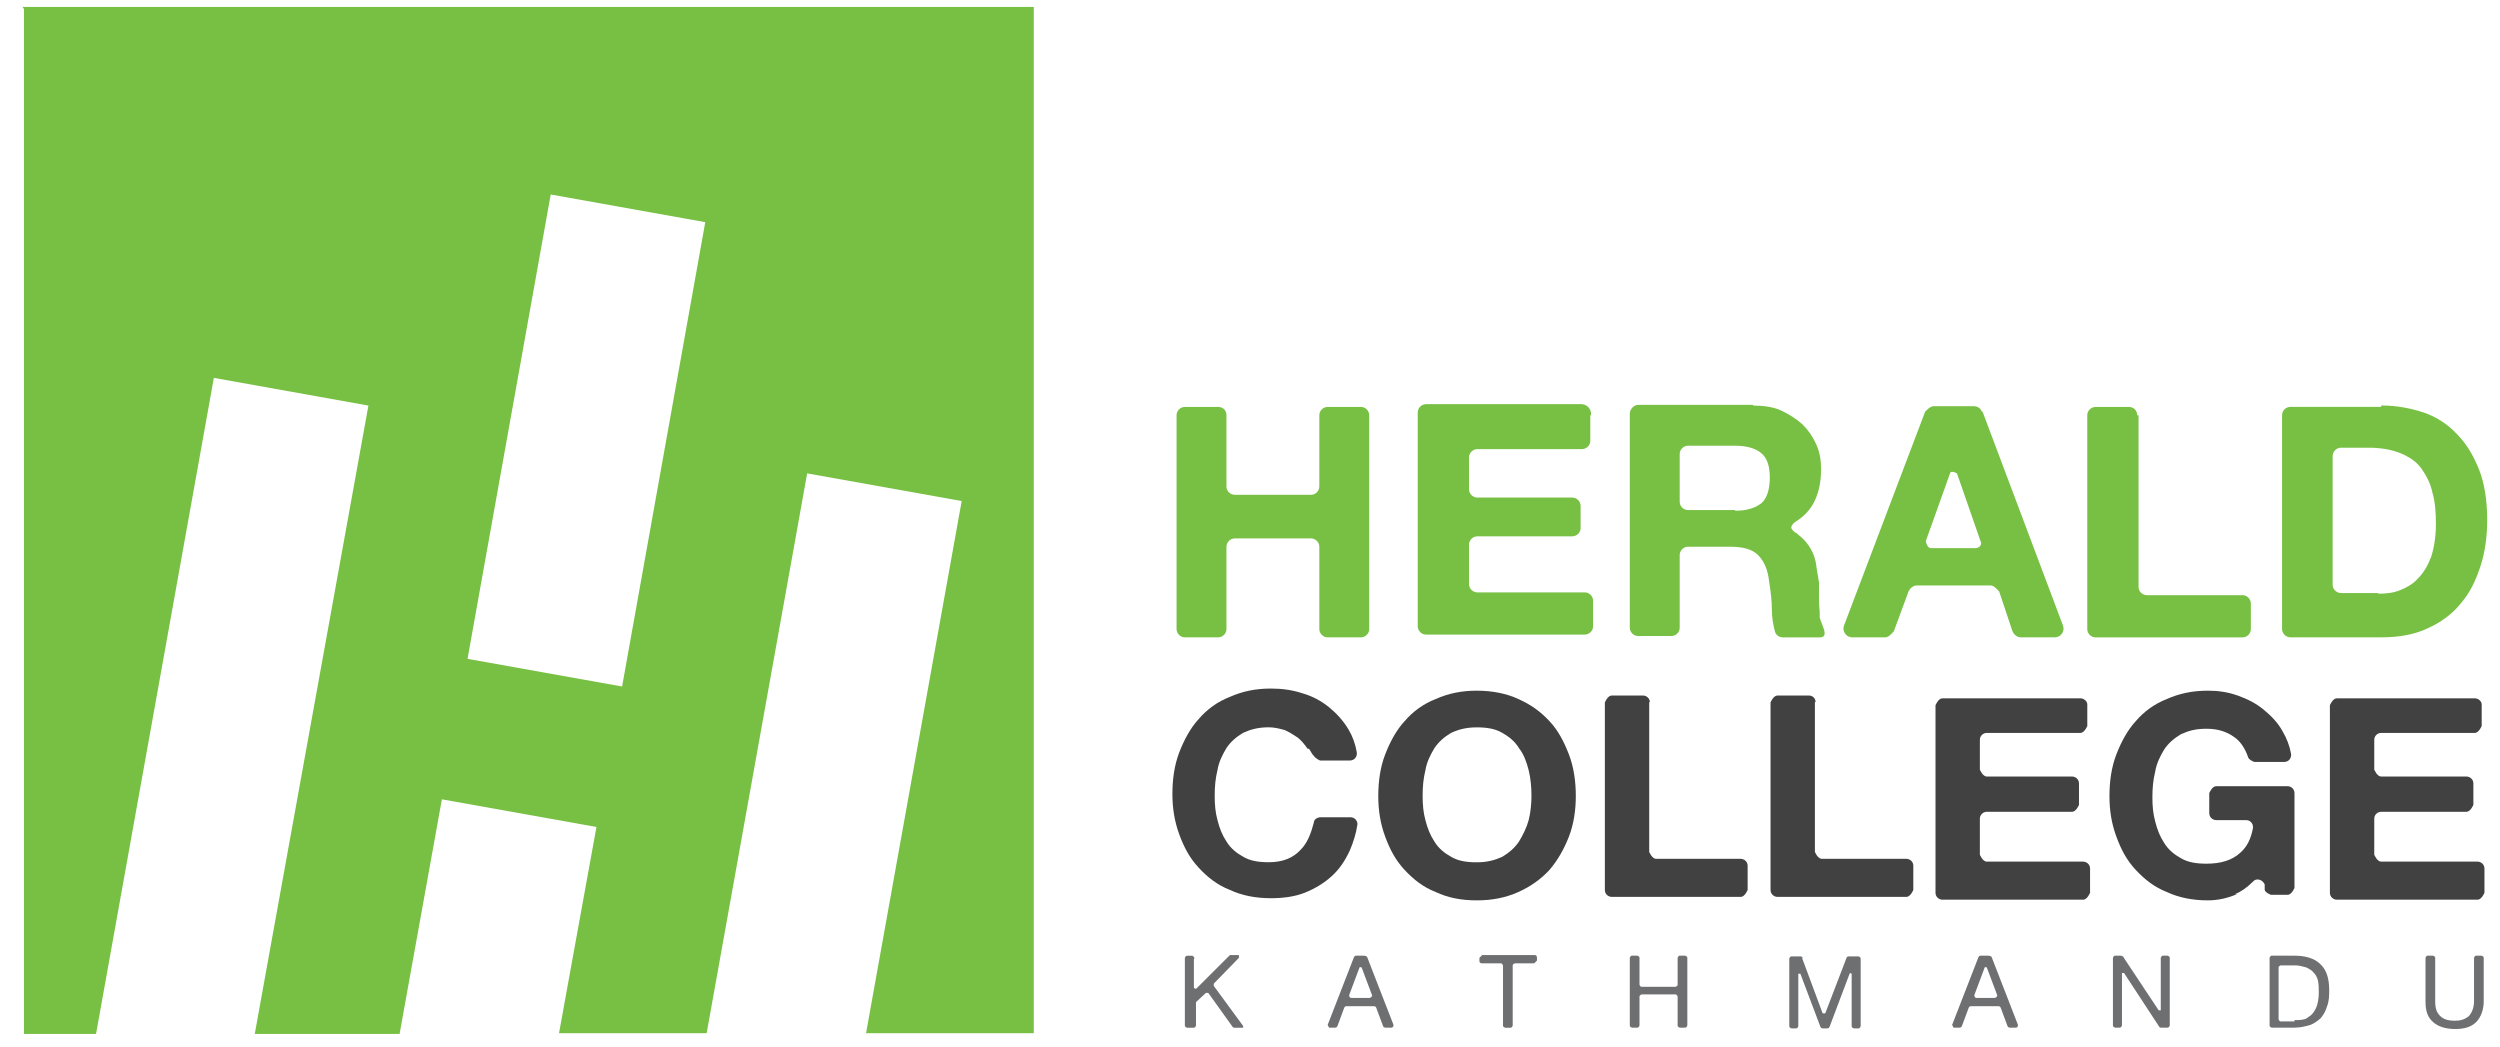
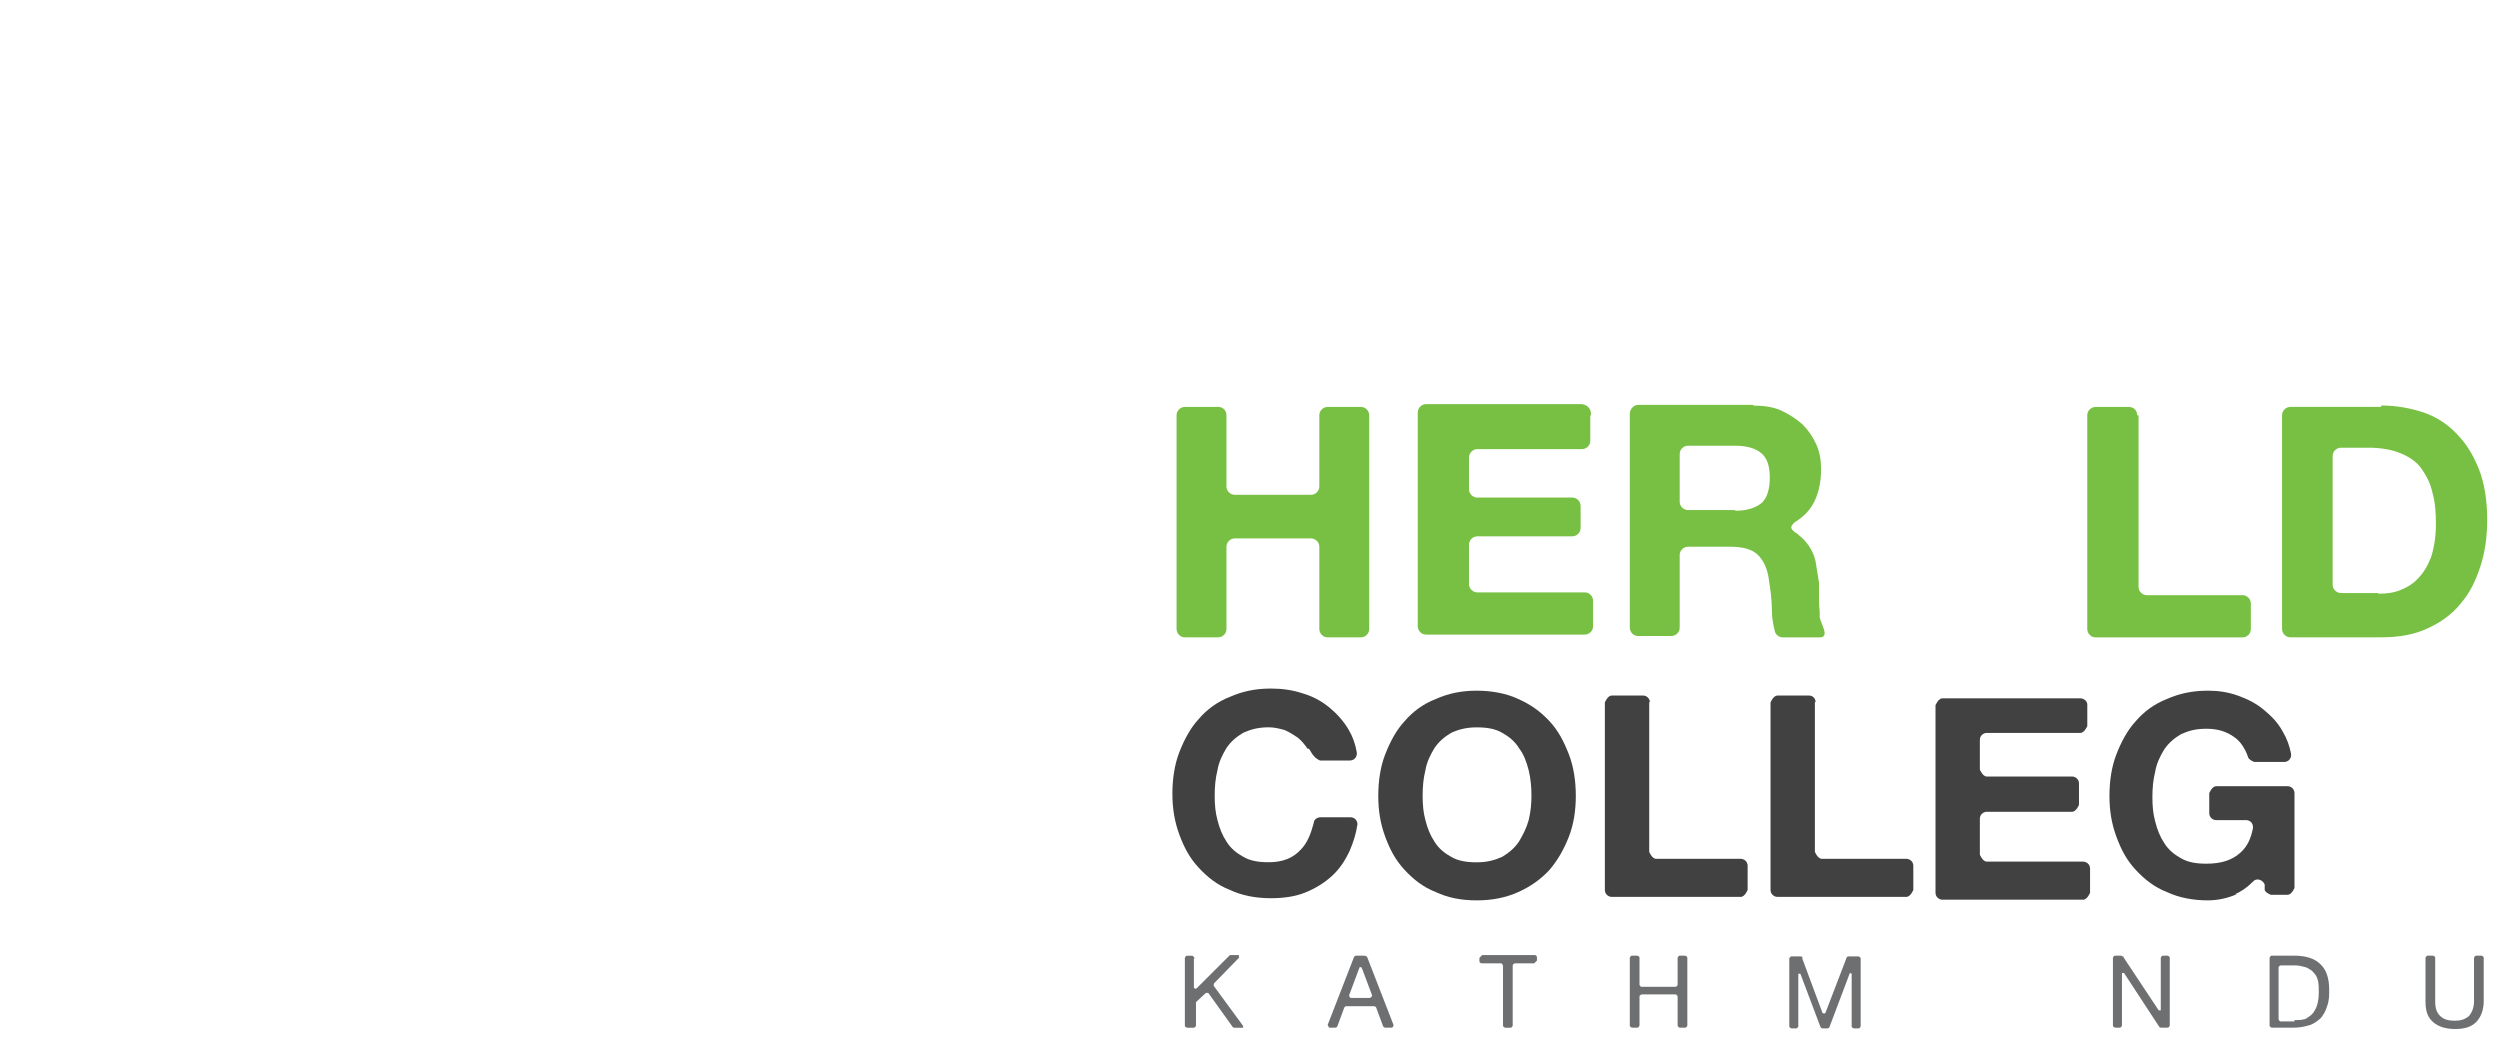
<svg xmlns="http://www.w3.org/2000/svg" width="74" height="31" viewBox="0 0 74 31" fill="none">
  <path d="M38.704 22.163C38.622 22.04 38.519 21.917 38.416 21.835C38.293 21.753 38.17 21.671 38.027 21.61C37.883 21.569 37.719 21.528 37.555 21.528C37.247 21.528 37.021 21.589 36.796 21.692C36.59 21.815 36.426 21.958 36.303 22.142C36.18 22.347 36.078 22.552 36.037 22.798C35.975 23.044 35.955 23.29 35.955 23.556C35.955 23.822 35.975 24.047 36.037 24.273C36.098 24.519 36.18 24.723 36.303 24.908C36.426 25.113 36.611 25.256 36.796 25.358C37.001 25.481 37.247 25.522 37.555 25.522C37.965 25.522 38.273 25.399 38.498 25.154C38.704 24.949 38.806 24.662 38.888 24.355C38.888 24.273 38.97 24.191 39.093 24.191H39.976C40.099 24.191 40.181 24.293 40.181 24.396C40.14 24.682 40.058 24.928 39.955 25.174C39.812 25.481 39.647 25.727 39.422 25.932C39.196 26.137 38.929 26.301 38.622 26.424C38.314 26.546 37.965 26.587 37.616 26.587C37.165 26.587 36.755 26.506 36.406 26.342C36.037 26.198 35.749 25.973 35.483 25.686C35.216 25.399 35.052 25.092 34.908 24.703C34.765 24.314 34.703 23.924 34.703 23.494C34.703 23.064 34.765 22.634 34.908 22.265C35.052 21.897 35.236 21.548 35.483 21.282C35.729 20.995 36.037 20.77 36.406 20.627C36.775 20.463 37.165 20.381 37.616 20.381C37.945 20.381 38.252 20.422 38.56 20.524C38.847 20.606 39.114 20.75 39.34 20.934C39.565 21.118 39.77 21.344 39.914 21.589C40.037 21.794 40.119 22.02 40.16 22.265C40.181 22.388 40.099 22.511 39.955 22.511H39.073C39.073 22.511 38.929 22.45 38.888 22.368C38.847 22.347 38.806 22.245 38.745 22.163H38.704Z" fill="#414142" />
  <path d="M41.002 22.329C41.146 21.96 41.33 21.612 41.577 21.346C41.823 21.059 42.13 20.834 42.5 20.69C42.869 20.526 43.259 20.444 43.71 20.444C44.161 20.444 44.592 20.526 44.941 20.69C45.31 20.854 45.597 21.059 45.864 21.346C46.131 21.632 46.295 21.96 46.439 22.329C46.582 22.698 46.644 23.128 46.644 23.558C46.644 23.988 46.582 24.398 46.439 24.766C46.295 25.135 46.11 25.463 45.864 25.75C45.618 26.016 45.31 26.241 44.941 26.405C44.572 26.569 44.182 26.651 43.71 26.651C43.238 26.651 42.848 26.569 42.5 26.405C42.13 26.262 41.843 26.036 41.577 25.75C41.31 25.463 41.146 25.156 41.002 24.766C40.858 24.377 40.797 23.988 40.797 23.558C40.797 23.128 40.858 22.698 41.002 22.329ZM42.192 24.275C42.254 24.521 42.336 24.725 42.459 24.91C42.582 25.115 42.766 25.258 42.951 25.36C43.156 25.483 43.402 25.524 43.71 25.524C44.018 25.524 44.243 25.463 44.469 25.36C44.674 25.238 44.838 25.094 44.962 24.91C45.085 24.705 45.187 24.5 45.249 24.275C45.31 24.029 45.331 23.783 45.331 23.558C45.331 23.312 45.31 23.046 45.249 22.8C45.187 22.554 45.105 22.329 44.962 22.145C44.838 21.94 44.654 21.796 44.469 21.694C44.264 21.571 44.018 21.53 43.71 21.53C43.402 21.53 43.177 21.591 42.951 21.694C42.746 21.817 42.582 21.96 42.459 22.145C42.336 22.349 42.233 22.554 42.192 22.8C42.13 23.046 42.11 23.292 42.11 23.558C42.11 23.824 42.13 24.049 42.192 24.275Z" fill="#414142" />
  <path d="M48.817 20.771V25.216C48.817 25.216 48.899 25.421 49.022 25.421H51.525C51.627 25.421 51.73 25.503 51.73 25.626V26.343C51.73 26.343 51.648 26.548 51.525 26.548H47.709C47.606 26.548 47.504 26.466 47.504 26.343V20.792C47.504 20.792 47.586 20.587 47.709 20.587H48.632C48.735 20.587 48.837 20.669 48.837 20.792L48.817 20.771Z" fill="#414142" />
  <path d="M53.721 20.771V25.216C53.721 25.216 53.803 25.421 53.926 25.421H56.429C56.532 25.421 56.634 25.503 56.634 25.626V26.343C56.634 26.343 56.552 26.548 56.429 26.548H52.613C52.511 26.548 52.408 26.466 52.408 26.343V20.792C52.408 20.792 52.49 20.587 52.613 20.587H53.537C53.66 20.587 53.742 20.669 53.742 20.792L53.721 20.771Z" fill="#414142" />
  <path d="M61.784 20.772V21.489C61.784 21.489 61.702 21.694 61.579 21.694H58.809C58.707 21.694 58.604 21.776 58.604 21.899V22.78C58.604 22.78 58.686 22.985 58.809 22.985H61.333C61.435 22.985 61.538 23.067 61.538 23.189V23.824C61.538 23.824 61.456 24.029 61.333 24.029H58.809C58.707 24.029 58.604 24.111 58.604 24.234V25.299C58.604 25.299 58.686 25.504 58.809 25.504H61.661C61.763 25.504 61.866 25.586 61.866 25.709V26.426C61.866 26.426 61.784 26.631 61.661 26.631H57.496C57.394 26.631 57.291 26.549 57.291 26.426V20.875C57.291 20.875 57.373 20.67 57.496 20.67H61.579C61.681 20.67 61.784 20.752 61.784 20.854V20.772Z" fill="#414142" />
  <path d="M66.214 26.467C65.927 26.59 65.64 26.651 65.353 26.651C64.901 26.651 64.491 26.569 64.142 26.405C63.773 26.262 63.486 26.036 63.219 25.75C62.952 25.463 62.788 25.156 62.645 24.766C62.501 24.377 62.44 23.988 62.44 23.558C62.44 23.128 62.501 22.698 62.645 22.329C62.788 21.96 62.973 21.612 63.219 21.346C63.465 21.059 63.773 20.834 64.142 20.69C64.511 20.526 64.901 20.444 65.353 20.444C65.66 20.444 65.948 20.485 66.235 20.588C66.522 20.69 66.768 20.813 66.994 20.997C67.22 21.182 67.425 21.387 67.568 21.653C67.691 21.858 67.773 22.083 67.814 22.308C67.835 22.431 67.753 22.554 67.609 22.554H66.727C66.727 22.554 66.563 22.493 66.543 22.411C66.46 22.165 66.317 21.94 66.132 21.817C65.907 21.653 65.64 21.571 65.312 21.571C64.983 21.571 64.778 21.632 64.552 21.735C64.347 21.858 64.183 22.001 64.06 22.185C63.937 22.39 63.834 22.595 63.794 22.841C63.732 23.087 63.711 23.332 63.711 23.599C63.711 23.865 63.732 24.09 63.794 24.316C63.855 24.561 63.937 24.766 64.06 24.951C64.183 25.156 64.368 25.299 64.552 25.401C64.758 25.524 65.004 25.565 65.312 25.565C65.742 25.565 66.071 25.463 66.317 25.238C66.522 25.053 66.625 24.828 66.686 24.521C66.707 24.398 66.625 24.275 66.481 24.275H65.599C65.496 24.275 65.394 24.193 65.394 24.07V23.476C65.394 23.476 65.476 23.271 65.599 23.271H67.712C67.814 23.271 67.917 23.353 67.917 23.476V26.282C67.917 26.282 67.835 26.487 67.712 26.487H67.22C67.22 26.487 67.055 26.426 67.035 26.344V26.18C66.973 26.036 66.789 25.975 66.686 26.098C66.501 26.282 66.317 26.405 66.153 26.467H66.214Z" fill="#414142" />
-   <path d="M73.458 20.772V21.489C73.458 21.489 73.376 21.694 73.253 21.694H70.483C70.38 21.694 70.278 21.776 70.278 21.899V22.78C70.278 22.78 70.36 22.985 70.483 22.985H73.006C73.109 22.985 73.212 23.067 73.212 23.189V23.824C73.212 23.824 73.129 24.029 73.006 24.029H70.483C70.38 24.029 70.278 24.111 70.278 24.234V25.299C70.278 25.299 70.36 25.504 70.483 25.504H73.335C73.437 25.504 73.54 25.586 73.54 25.709V26.426C73.54 26.426 73.458 26.631 73.335 26.631H69.17C69.067 26.631 68.965 26.549 68.965 26.426V20.875C68.965 20.875 69.047 20.67 69.17 20.67H73.253C73.355 20.67 73.458 20.752 73.458 20.854V20.772Z" fill="#414142" />
  <path d="M36.303 12.291V14.4C36.303 14.544 36.426 14.646 36.55 14.646H38.806C38.95 14.646 39.052 14.523 39.052 14.4V12.291C39.052 12.147 39.175 12.045 39.298 12.045H40.283C40.427 12.045 40.529 12.168 40.529 12.291V18.62C40.529 18.764 40.406 18.866 40.283 18.866H39.298C39.155 18.866 39.052 18.743 39.052 18.62V16.183C39.052 16.039 38.929 15.937 38.806 15.937H36.55C36.406 15.937 36.303 16.06 36.303 16.183V18.62C36.303 18.764 36.18 18.866 36.057 18.866H35.072C34.929 18.866 34.826 18.743 34.826 18.62V12.291C34.826 12.147 34.949 12.045 35.072 12.045H36.057C36.201 12.045 36.303 12.147 36.303 12.291Z" fill="#77C043" />
  <path d="M47.073 12.291V13.049C47.073 13.192 46.95 13.294 46.827 13.294H43.729C43.586 13.294 43.483 13.417 43.483 13.54V14.482C43.483 14.626 43.606 14.728 43.729 14.728H46.54C46.683 14.728 46.786 14.851 46.786 14.974V15.63C46.786 15.773 46.663 15.875 46.54 15.875H43.729C43.586 15.875 43.483 15.998 43.483 16.121V17.289C43.483 17.432 43.606 17.535 43.729 17.535H46.909C47.053 17.535 47.155 17.657 47.155 17.78V18.538C47.155 18.681 47.032 18.784 46.909 18.784H42.211C42.067 18.784 41.965 18.661 41.965 18.538V12.209C41.965 12.065 42.088 11.963 42.211 11.963H46.827C46.991 11.983 47.094 12.106 47.094 12.25V12.291H47.073Z" fill="#77C043" />
  <path d="M51.894 12.005C52.202 12.005 52.489 12.046 52.715 12.148C52.94 12.251 53.166 12.394 53.35 12.558C53.535 12.742 53.658 12.927 53.761 13.152C53.863 13.377 53.904 13.623 53.904 13.889C53.904 14.299 53.822 14.647 53.658 14.934C53.535 15.139 53.371 15.303 53.145 15.446C53.104 15.467 53.022 15.549 53.022 15.61C53.022 15.671 53.084 15.712 53.125 15.753C53.186 15.774 53.227 15.835 53.289 15.876C53.412 15.979 53.515 16.102 53.597 16.245C53.679 16.388 53.74 16.552 53.761 16.737C53.781 16.901 53.822 17.085 53.843 17.249V17.638C53.843 17.781 53.843 17.945 53.863 18.088V18.273C53.904 18.478 54.171 18.867 53.863 18.867H52.776C52.653 18.867 52.55 18.785 52.53 18.662C52.489 18.498 52.448 18.293 52.448 18.068C52.448 17.761 52.407 17.474 52.366 17.208C52.325 16.839 52.202 16.593 52.038 16.429C51.873 16.265 51.607 16.183 51.217 16.183H49.965C49.822 16.183 49.719 16.306 49.719 16.429V18.58C49.719 18.724 49.596 18.826 49.473 18.826H48.488C48.345 18.826 48.242 18.703 48.242 18.58V12.251C48.242 12.107 48.365 11.984 48.488 11.984H51.935H51.894V12.005ZM51.361 15.118C51.709 15.118 51.956 15.036 52.14 14.893C52.304 14.75 52.386 14.483 52.386 14.135C52.386 13.787 52.304 13.562 52.14 13.418C51.976 13.275 51.709 13.193 51.361 13.193H49.965C49.822 13.193 49.719 13.316 49.719 13.439V14.852C49.719 14.995 49.842 15.098 49.965 15.098H51.361V15.118Z" fill="#77C043" />
  <path d="M63.301 12.292V17.372C63.301 17.515 63.424 17.617 63.547 17.617H66.379C66.522 17.617 66.625 17.74 66.625 17.863V18.621C66.625 18.765 66.502 18.867 66.379 18.867H62.029C61.886 18.867 61.783 18.744 61.783 18.621V12.292C61.783 12.148 61.906 12.046 62.029 12.046H63.014C63.158 12.046 63.26 12.148 63.26 12.292H63.301Z" fill="#77C043" />
  <path d="M70.503 12.003C70.934 12.003 71.365 12.085 71.734 12.208C72.103 12.331 72.452 12.556 72.719 12.843C73.006 13.13 73.211 13.478 73.375 13.887C73.539 14.297 73.621 14.809 73.621 15.383C73.621 15.874 73.56 16.346 73.416 16.776C73.273 17.206 73.109 17.554 72.821 17.882C72.575 18.189 72.226 18.435 71.857 18.599C71.467 18.783 71.016 18.865 70.483 18.865H67.795C67.651 18.865 67.549 18.742 67.549 18.619V12.29C67.549 12.146 67.672 12.044 67.795 12.044H70.483V12.003H70.503ZM70.4 17.574C70.606 17.574 70.831 17.554 71.037 17.472C71.242 17.39 71.426 17.288 71.57 17.124C71.734 16.96 71.857 16.755 71.96 16.489C72.042 16.243 72.103 15.895 72.103 15.526C72.103 15.178 72.083 14.871 72.001 14.584C71.939 14.297 71.816 14.072 71.672 13.867C71.529 13.662 71.303 13.519 71.057 13.416C70.811 13.314 70.483 13.252 70.113 13.252H69.293C69.149 13.252 69.046 13.375 69.046 13.498V17.308C69.046 17.452 69.17 17.554 69.293 17.554H70.4V17.574Z" fill="#77C043" />
  <path d="M35.339 28.352V29.232C35.339 29.232 35.38 29.294 35.421 29.253L36.406 28.27H36.672V28.352L35.934 29.109C35.934 29.109 35.913 29.171 35.934 29.191L36.775 30.338C36.775 30.338 36.837 30.42 36.775 30.42H36.529C36.529 30.42 36.508 30.42 36.488 30.4L35.77 29.396C35.77 29.396 35.708 29.376 35.688 29.396L35.401 29.663V30.359C35.401 30.359 35.38 30.42 35.339 30.42H35.134C35.134 30.42 35.072 30.4 35.072 30.359V28.352C35.072 28.352 35.093 28.29 35.134 28.29H35.298C35.298 28.29 35.359 28.331 35.359 28.372H35.339V28.352Z" fill="#6E6F71" />
  <path d="M40.468 28.329L41.248 30.337C41.248 30.337 41.248 30.418 41.186 30.418H41.002C41.002 30.418 40.961 30.418 40.94 30.377L40.735 29.824C40.735 29.824 40.714 29.783 40.673 29.783H39.853C39.853 29.783 39.812 29.783 39.791 29.824L39.586 30.377C39.586 30.377 39.566 30.418 39.525 30.418H39.34L39.299 30.337L40.078 28.329C40.078 28.329 40.099 28.288 40.14 28.288H40.366C40.366 28.288 40.448 28.288 40.468 28.329ZM40.55 29.538C40.55 29.538 40.632 29.497 40.612 29.456L40.304 28.636C40.304 28.636 40.242 28.616 40.242 28.636L39.935 29.456C39.935 29.456 39.935 29.538 39.996 29.538H40.55Z" fill="#6E6F71" />
-   <path d="M58.953 28.329L59.732 30.337C59.732 30.337 59.732 30.418 59.671 30.418H59.486C59.486 30.418 59.445 30.418 59.424 30.377L59.219 29.824C59.219 29.824 59.199 29.783 59.158 29.783H58.337C58.337 29.783 58.296 29.783 58.276 29.824L58.07 30.377C58.07 30.377 58.05 30.418 58.009 30.418H57.824L57.783 30.337L58.563 28.329C58.563 28.329 58.583 28.288 58.624 28.288H58.85C58.85 28.288 58.932 28.288 58.953 28.329ZM59.055 29.538C59.055 29.538 59.137 29.497 59.117 29.456L58.809 28.636C58.809 28.636 58.747 28.616 58.747 28.636L58.44 29.456C58.44 29.456 58.44 29.538 58.501 29.538H59.055Z" fill="#6E6F71" />
  <path d="M43.791 28.454V28.352L43.873 28.27H45.432C45.432 28.27 45.494 28.27 45.494 28.352V28.433L45.412 28.515H44.837C44.837 28.515 44.776 28.536 44.776 28.577V30.359C44.776 30.359 44.755 30.42 44.714 30.42H44.55C44.55 30.42 44.489 30.4 44.489 30.359V28.577C44.489 28.577 44.468 28.515 44.427 28.515H43.873C43.873 28.515 43.791 28.515 43.791 28.454Z" fill="#6E6F71" />
  <path d="M48.529 28.349V29.148C48.529 29.148 48.55 29.21 48.591 29.21H49.596C49.596 29.21 49.658 29.189 49.658 29.148V28.349C49.658 28.349 49.678 28.288 49.719 28.288H49.883C49.883 28.288 49.945 28.309 49.945 28.349V30.357C49.945 30.357 49.924 30.418 49.883 30.418H49.719C49.719 30.418 49.658 30.398 49.658 30.357V29.497C49.658 29.497 49.637 29.435 49.596 29.435H48.591C48.591 29.435 48.529 29.456 48.529 29.497V30.357C48.529 30.357 48.509 30.418 48.468 30.418H48.304C48.304 30.418 48.242 30.398 48.242 30.357V28.349C48.242 28.349 48.263 28.288 48.304 28.288H48.468C48.468 28.288 48.529 28.309 48.529 28.349Z" fill="#6E6F71" />
  <path d="M53.332 28.33L53.948 29.989C53.948 29.989 54.009 30.01 54.03 29.989L54.666 28.33C54.666 28.33 54.686 28.31 54.727 28.31H55.014C55.014 28.31 55.076 28.33 55.076 28.371V30.378C55.076 30.378 55.056 30.44 55.014 30.44H54.871C54.871 30.44 54.809 30.419 54.809 30.378V28.822C54.809 28.822 54.768 28.781 54.748 28.822L54.153 30.399C54.153 30.399 54.132 30.44 54.091 30.44H53.948C53.948 30.44 53.907 30.44 53.886 30.399L53.291 28.822H53.23V30.378C53.23 30.378 53.209 30.44 53.168 30.44H53.025C53.025 30.44 52.963 30.419 52.963 30.378V28.371C52.963 28.371 52.983 28.31 53.025 28.31H53.312C53.312 28.31 53.353 28.33 53.373 28.351H53.332V28.33Z" fill="#6E6F71" />
  <path d="M62.851 28.329L63.897 29.906H63.959V28.349C63.959 28.349 63.979 28.288 64.02 28.288H64.164C64.164 28.288 64.225 28.309 64.225 28.349V30.357C64.225 30.357 64.205 30.418 64.164 30.418H63.959C63.959 30.418 63.938 30.418 63.917 30.398L62.871 28.8H62.81V30.357C62.81 30.357 62.789 30.418 62.748 30.418H62.605C62.605 30.418 62.543 30.398 62.543 30.357V28.349C62.543 28.349 62.563 28.288 62.605 28.288H62.789L62.871 28.329H62.851Z" fill="#6E6F71" />
  <path d="M67.918 28.288C68.246 28.288 68.513 28.37 68.677 28.534C68.862 28.698 68.944 28.964 68.944 29.292C68.944 29.476 68.944 29.62 68.882 29.783C68.841 29.927 68.78 30.029 68.698 30.132C68.616 30.213 68.493 30.296 68.39 30.337C68.246 30.377 68.103 30.418 67.918 30.418H67.241C67.241 30.418 67.18 30.398 67.18 30.357V28.349C67.18 28.349 67.2 28.288 67.241 28.288H67.918ZM67.918 30.193H68.041C68.041 30.193 68.144 30.193 68.185 30.173C68.246 30.173 68.287 30.132 68.349 30.091C68.411 30.05 68.452 30.009 68.493 29.947C68.534 29.886 68.575 29.804 68.595 29.722C68.616 29.64 68.636 29.517 68.636 29.394C68.636 29.271 68.636 29.148 68.616 29.046C68.595 28.944 68.554 28.862 68.493 28.8C68.431 28.718 68.349 28.677 68.267 28.636C68.185 28.616 68.062 28.575 67.939 28.575H67.508C67.508 28.575 67.446 28.595 67.446 28.636V30.173C67.446 30.173 67.467 30.234 67.508 30.234H67.918V30.193Z" fill="#6E6F71" />
  <path d="M73.293 30.255C73.149 30.398 72.944 30.459 72.677 30.459C72.41 30.459 72.185 30.398 72.021 30.255C71.856 30.111 71.795 29.927 71.795 29.64V28.349C71.795 28.349 71.816 28.288 71.856 28.288H72.021C72.021 28.288 72.082 28.309 72.082 28.349V29.64C72.082 29.845 72.123 29.968 72.226 30.07C72.328 30.173 72.472 30.214 72.657 30.214C72.841 30.214 72.964 30.173 73.087 30.07C73.169 29.968 73.231 29.824 73.231 29.64V28.349C73.231 28.349 73.251 28.288 73.293 28.288H73.457C73.457 28.288 73.518 28.309 73.518 28.349V29.64C73.518 29.886 73.436 30.111 73.293 30.255Z" fill="#6E6F71" />
-   <path d="M0.709 0.268V30.604H2.843L6.33 11.185L10.905 12.005L7.541 30.604H11.828L13.08 23.66L17.655 24.479L16.547 30.583H20.917L23.892 14.012L28.466 14.831L25.635 30.583H30.6V0.206H0.668L0.709 0.268ZM13.839 19.502L16.301 5.757L20.876 6.576L18.414 20.321L13.839 19.502Z" fill="#77C043" />
-   <path d="M58.685 12.188L61.065 18.518C61.127 18.682 61.004 18.866 60.819 18.866H59.814C59.711 18.866 59.609 18.784 59.568 18.682L59.178 17.514C59.178 17.514 59.034 17.33 58.932 17.33H56.736C56.634 17.33 56.531 17.412 56.49 17.514L56.059 18.682C56.059 18.682 55.916 18.866 55.813 18.866H54.829C54.644 18.866 54.521 18.682 54.582 18.518L56.983 12.188C56.983 12.188 57.126 12.024 57.229 12.024H58.419C58.542 12.024 58.624 12.086 58.665 12.188H58.685ZM58.48 16.224C58.583 16.224 58.685 16.121 58.624 16.019L57.926 14.011C57.926 14.011 57.742 13.909 57.721 14.011L57.003 16.019C57.003 16.019 57.044 16.224 57.147 16.224H58.48Z" fill="#77C043" />
</svg>